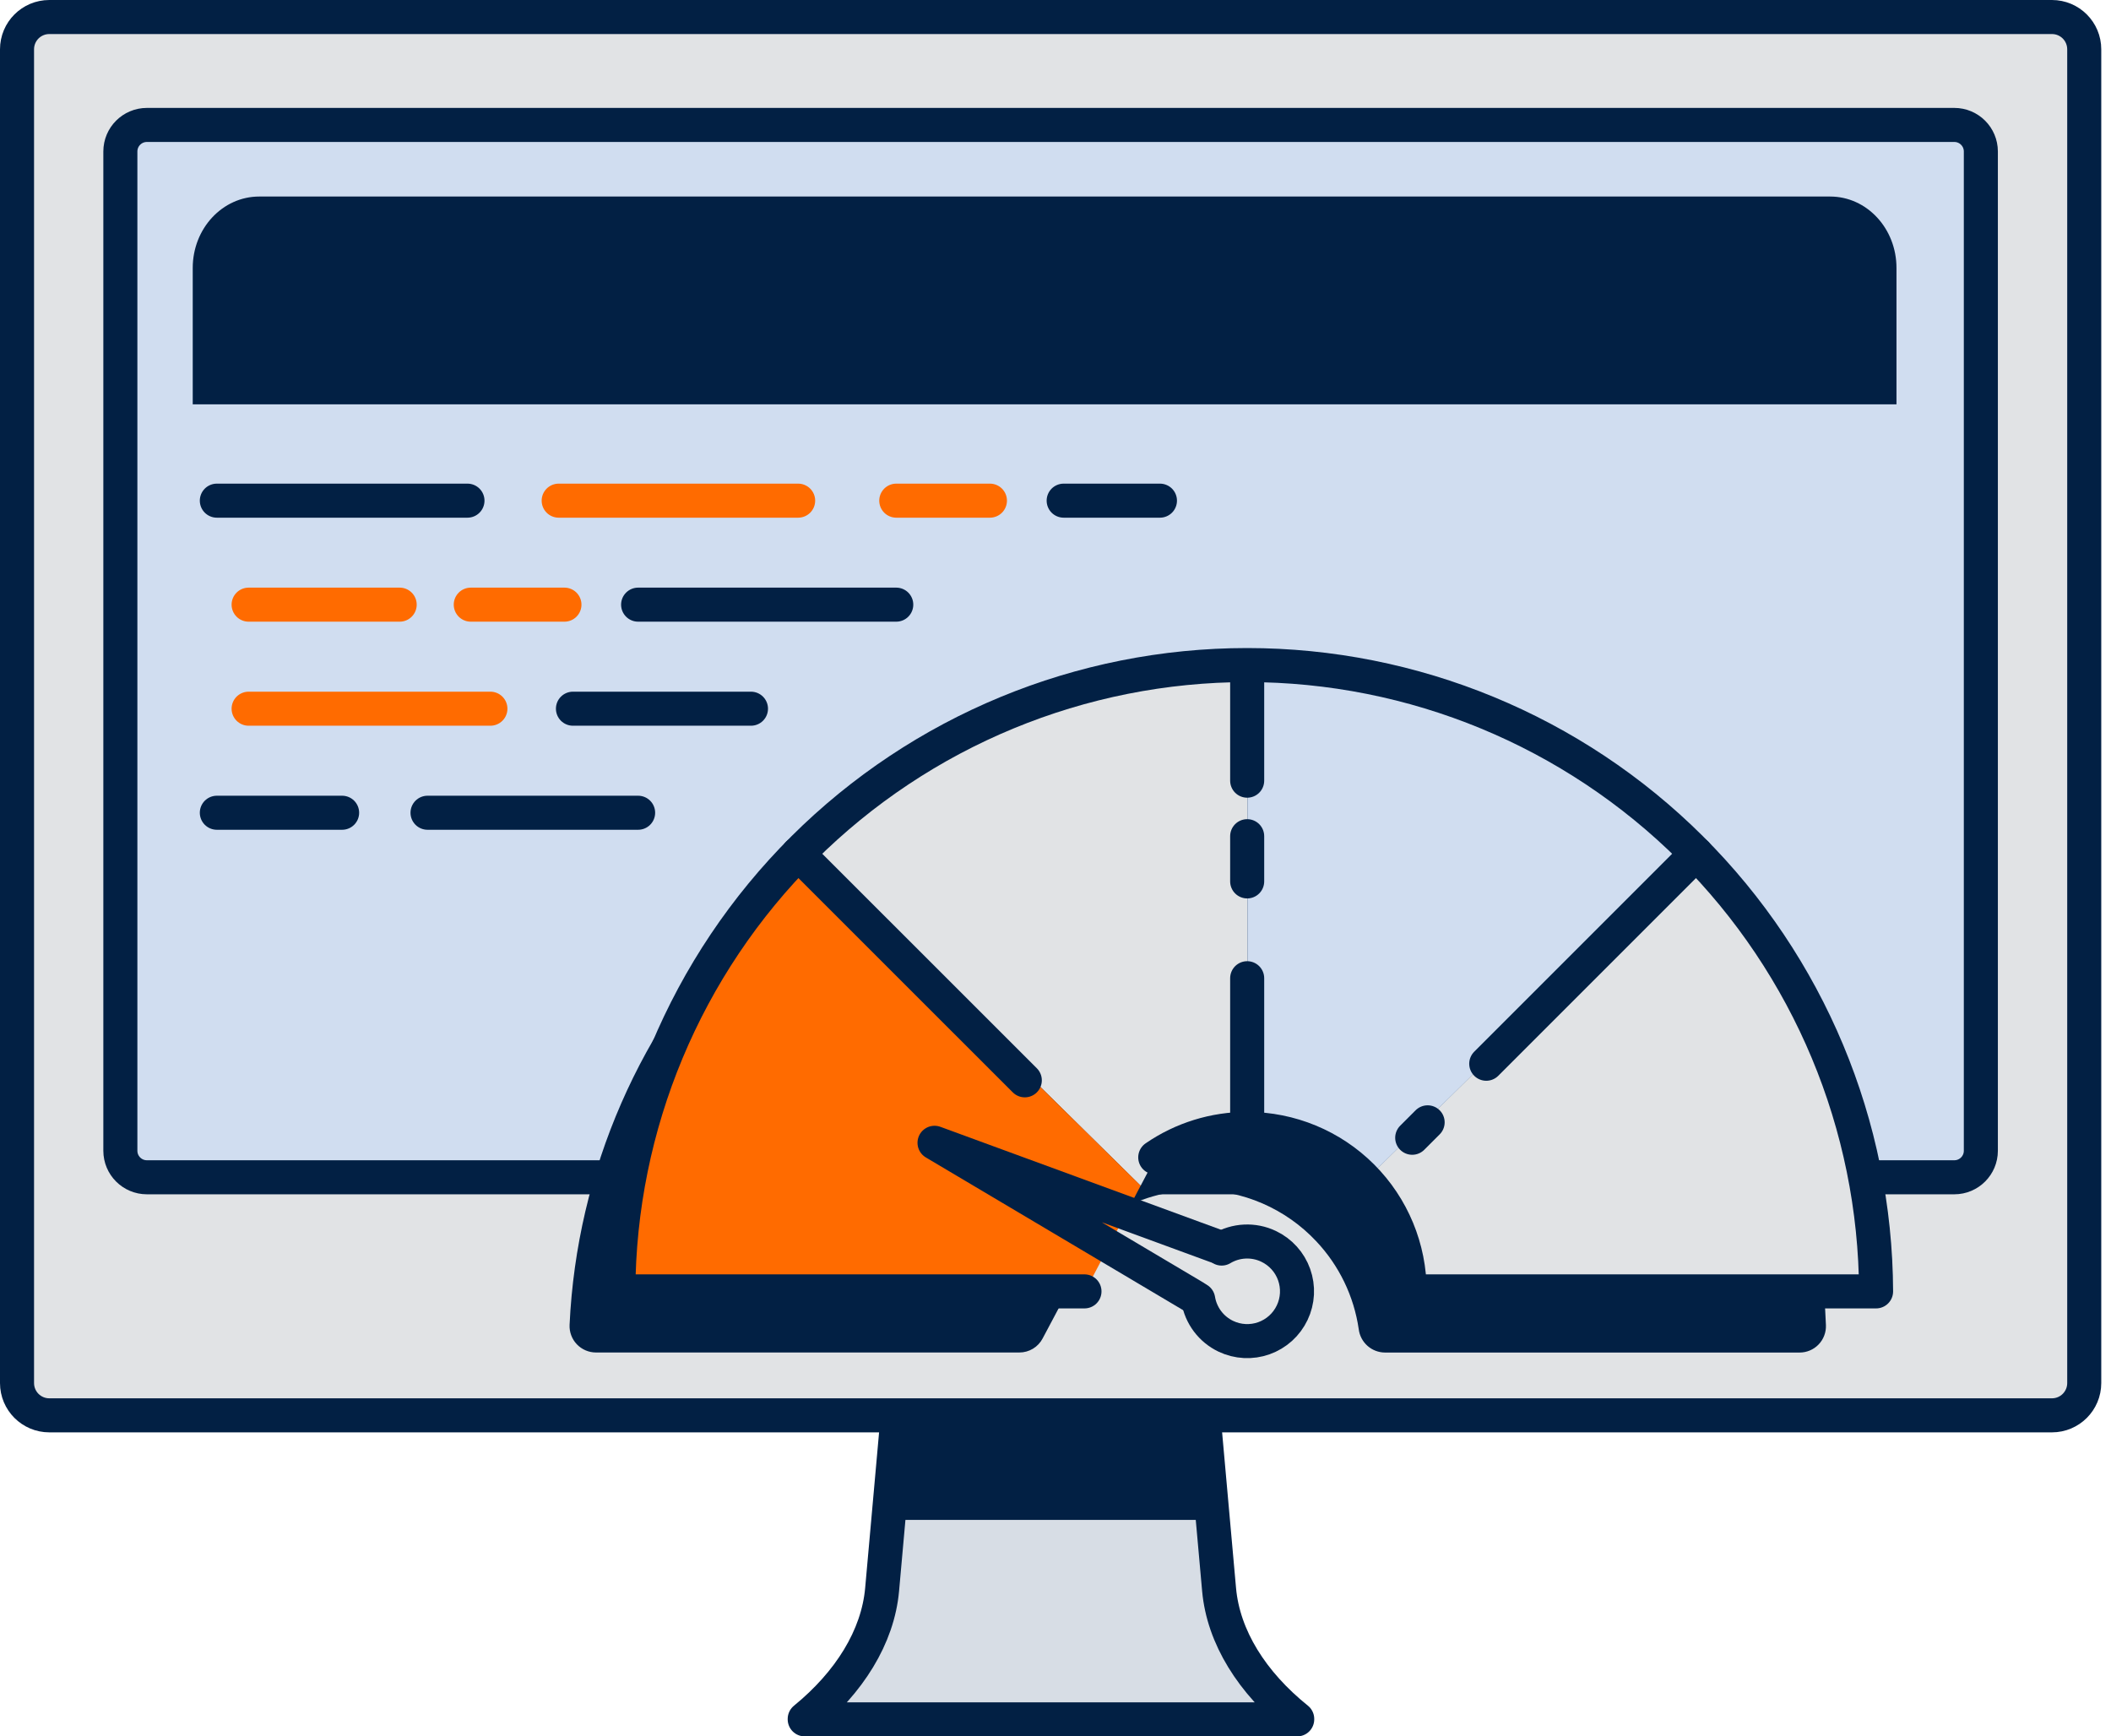
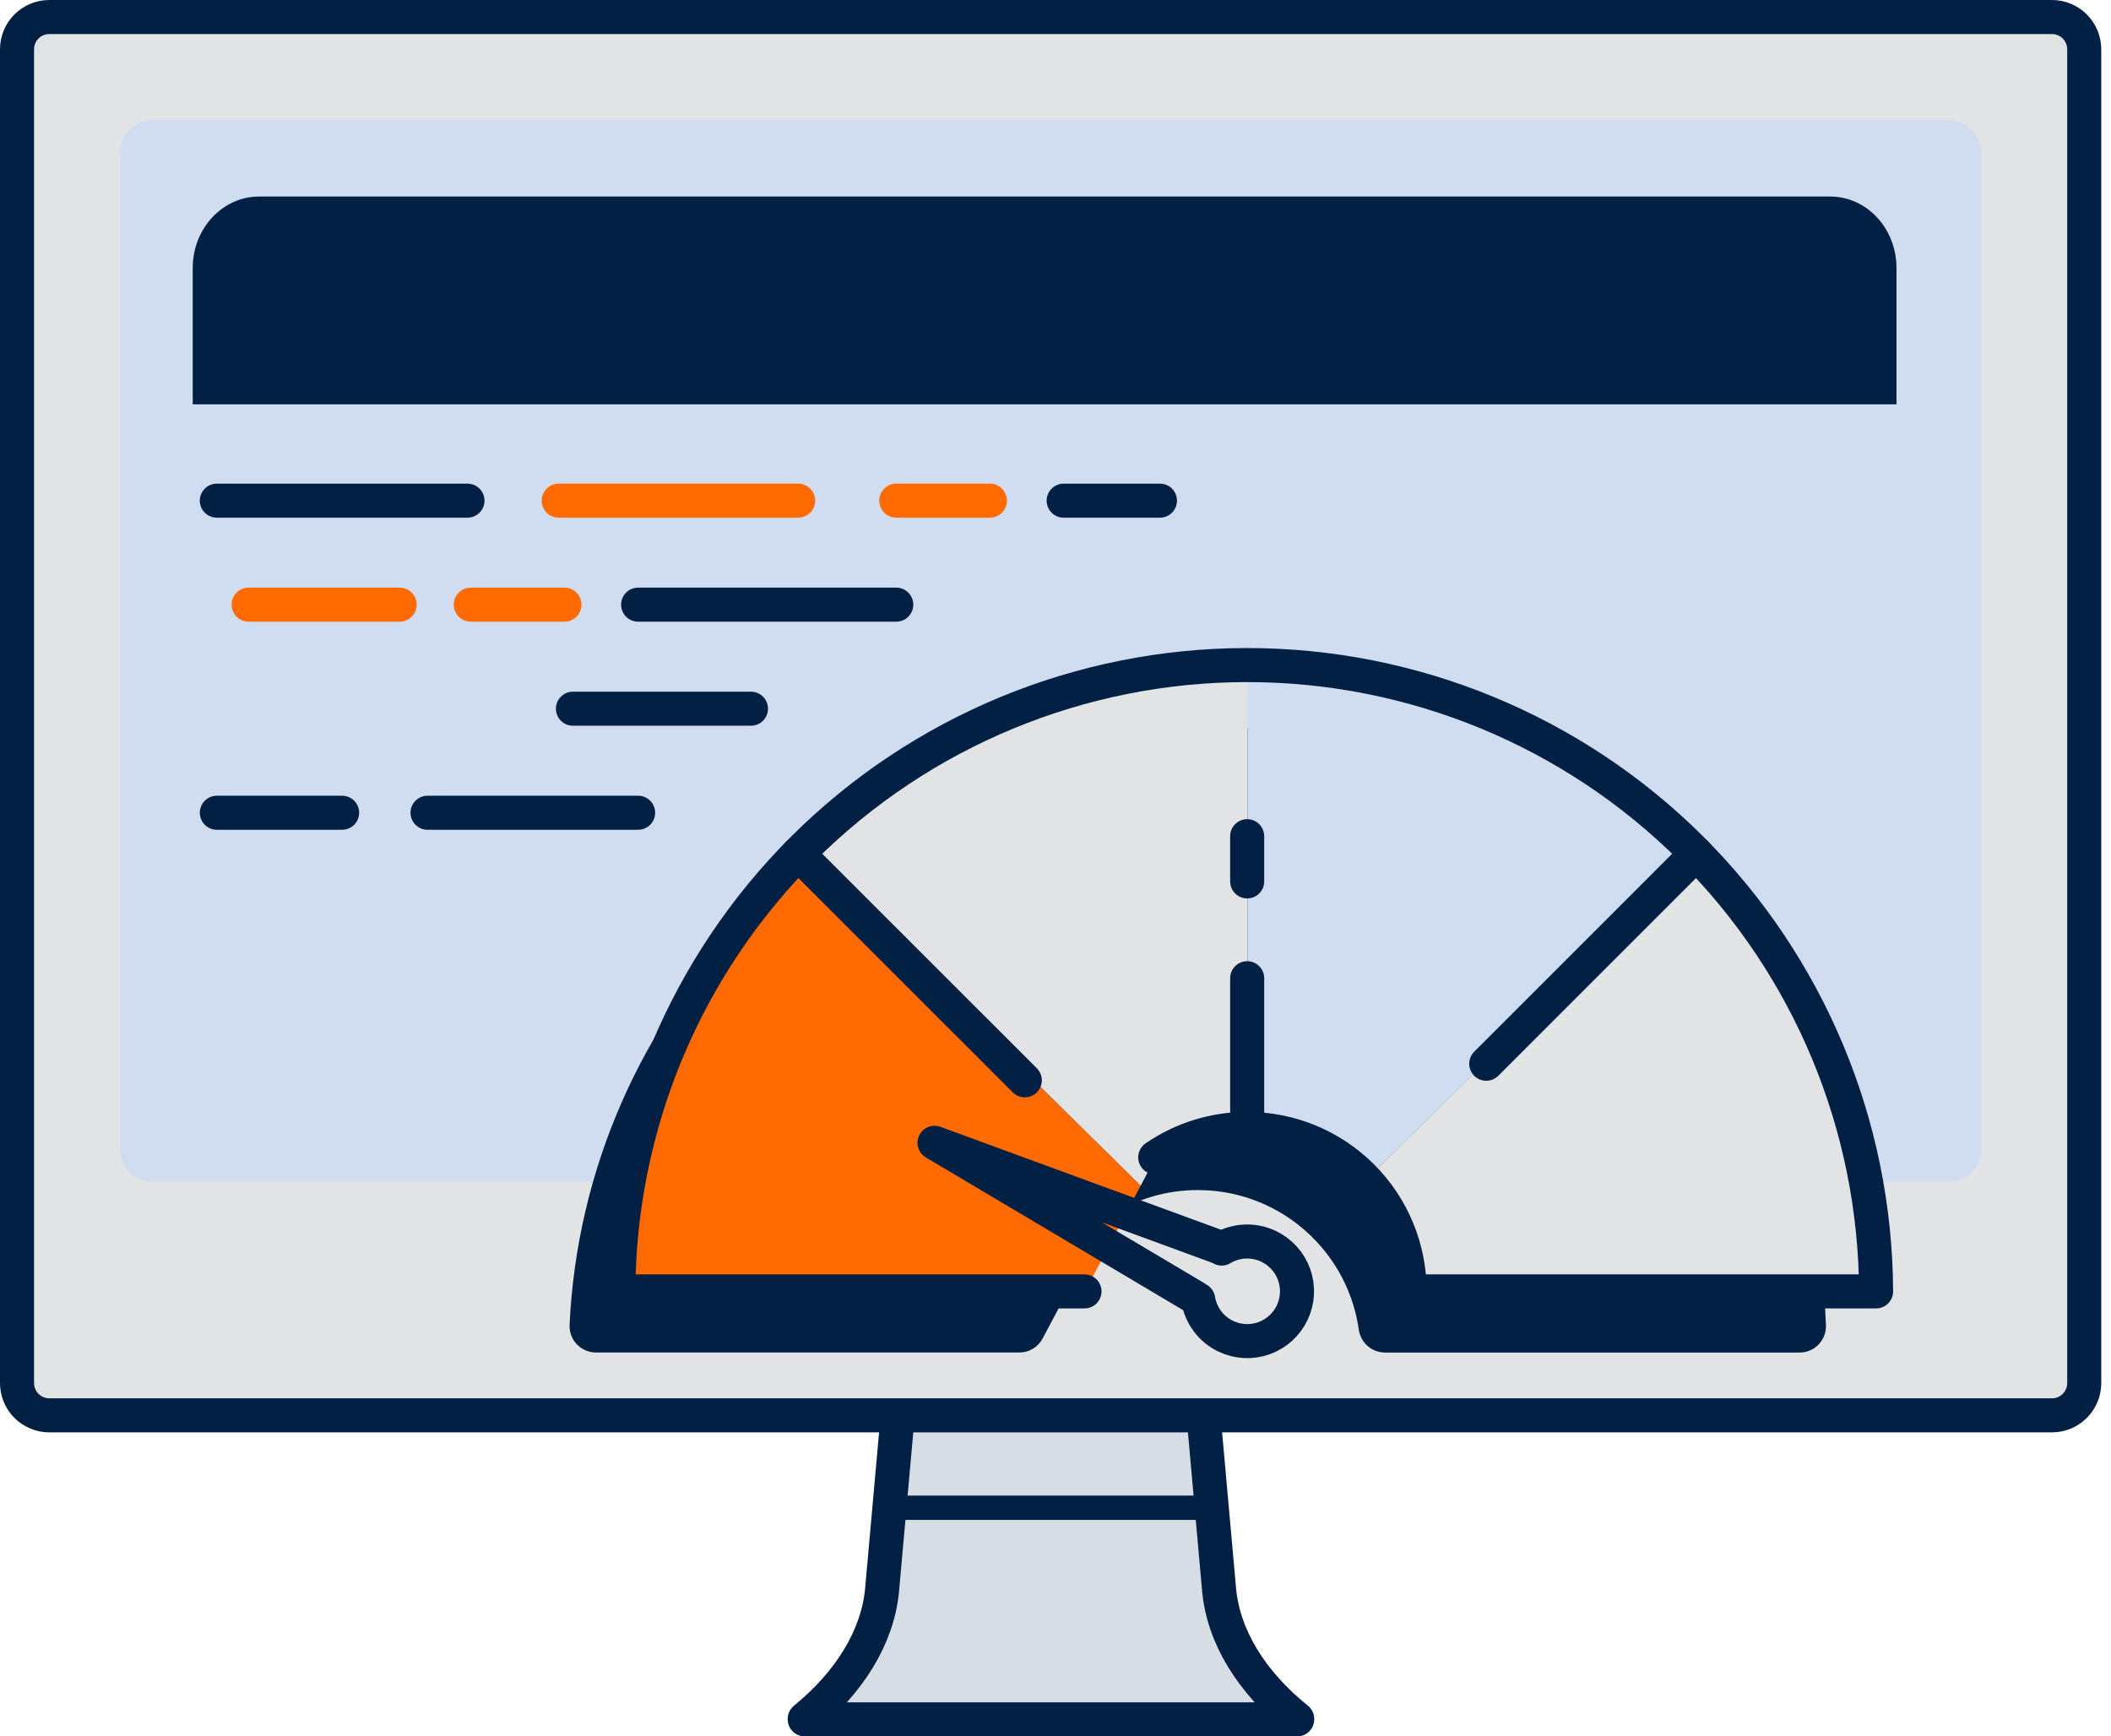
<svg xmlns="http://www.w3.org/2000/svg" width="124" height="102" viewBox="0 0 124 102" fill="none">
  <path d="M71.609 93.375L70.534 81.359H52.89L51.815 93.375C51.565 96.164 49.886 98.837 47.269 100.974V101H76.198V100.974C73.542 98.837 71.859 96.164 71.609 93.375Z" fill="#D7DDE5" />
  <path d="M71.609 93.375L70.534 81.359H52.89L51.815 93.375C51.565 96.164 49.886 98.837 47.269 100.974V101H76.198V100.974C73.542 98.837 71.859 96.164 71.609 93.375Z" stroke="#022044" stroke-width="2" stroke-linecap="round" stroke-linejoin="round" />
-   <path d="M52.89 81.355L52.244 88.568H71.181L70.535 81.355H52.89Z" fill="#022044" />
  <path d="M71.171 89.283H52.244C52.15 89.283 52.057 89.265 51.97 89.229C51.883 89.194 51.804 89.141 51.738 89.074C51.671 89.008 51.619 88.929 51.583 88.842C51.547 88.755 51.529 88.662 51.529 88.568C51.528 88.547 51.528 88.525 51.529 88.503L52.179 81.29C52.195 81.113 52.277 80.948 52.409 80.828C52.54 80.708 52.712 80.641 52.89 80.641H70.522C70.7 80.641 70.871 80.708 71.003 80.828C71.135 80.948 71.216 81.113 71.233 81.29L71.882 88.503C71.891 88.597 71.881 88.691 71.853 88.781C71.824 88.871 71.779 88.954 71.719 89.026C71.658 89.098 71.584 89.158 71.501 89.201C71.418 89.245 71.326 89.271 71.233 89.279L71.171 89.283ZM53.014 87.854H70.388L69.872 82.07H53.543L53.014 87.854Z" fill="#022044" />
  <path d="M118.141 1H5.287C2.919 1 1 2.919 1 5.287V78.855C1 81.222 2.919 83.141 5.287 83.141H118.141C120.508 83.141 122.428 81.222 122.428 78.855V5.287C122.428 2.919 120.508 1 118.141 1Z" fill="#E1E3E5" />
  <path d="M114.465 7.07H8.96C7.917 7.07 7.07 7.916 7.07 8.96V67.534C7.07 68.577 7.917 69.424 8.96 69.424H114.465C115.509 69.424 116.355 68.577 116.355 67.534V8.96C116.355 7.916 115.509 7.07 114.465 7.07Z" fill="#D0DDF0" />
  <path d="M15.225 11.545H107.502C109.659 11.545 111.399 13.422 111.399 15.741V23.753H11.321V15.741C11.321 13.422 13.069 11.545 15.225 11.545Z" fill="#022044" />
  <path d="M32.817 29.41H46.883" stroke="#FF6B00" stroke-width="2" stroke-linecap="round" stroke-linejoin="round" />
  <path d="M12.737 29.41H27.459" stroke="#022044" stroke-width="2" stroke-linecap="round" stroke-linejoin="round" />
-   <path d="M114.796 7.339H8.629C7.768 7.339 7.07 8.037 7.07 8.898V67.599C7.07 68.46 7.768 69.157 8.629 69.157H114.796C115.657 69.157 116.355 68.46 116.355 67.599V8.898C116.355 8.037 115.657 7.339 114.796 7.339Z" stroke="#022044" stroke-width="2" stroke-linecap="round" stroke-linejoin="round" />
  <path d="M120.531 1H2.897C1.849 1 1 1.849 1 2.897V81.245C1 82.292 1.849 83.141 2.897 83.141H120.531C121.579 83.141 122.428 82.292 122.428 81.245V2.897C122.428 1.849 121.579 1 120.531 1Z" stroke="#022044" stroke-width="2" stroke-linecap="round" stroke-linejoin="round" />
  <path d="M62.48 29.41H68.135" stroke="#022044" stroke-width="2" stroke-linecap="round" stroke-linejoin="round" />
  <path d="M52.647 29.41H58.148" stroke="#FF6B00" stroke-width="2" stroke-linecap="round" stroke-linejoin="round" />
  <path d="M97.525 54.579L96.733 53.728C93.298 50.214 89.195 47.424 84.665 45.52C80.135 43.617 75.269 42.641 70.356 42.647C65.479 42.641 60.649 43.604 56.147 45.48C51.645 47.356 47.561 50.108 44.132 53.575L43.979 53.728C37.626 60.192 33.88 68.772 33.457 77.825C33.447 78.035 33.48 78.245 33.554 78.441C33.627 78.638 33.74 78.818 33.885 78.969C34.031 79.121 34.205 79.242 34.398 79.324C34.591 79.407 34.799 79.449 35.009 79.449H59.876C60.158 79.45 60.435 79.373 60.677 79.227C60.919 79.081 61.116 78.871 61.246 78.621L62.221 76.786L63.244 74.837L64.085 73.236L64.777 71.937C64.897 71.702 65.077 71.502 65.299 71.359C66.817 70.408 68.572 69.905 70.362 69.908C71.665 69.906 72.954 70.172 74.149 70.689C75.344 71.206 76.421 71.962 77.312 72.912C78.659 74.338 79.532 76.146 79.813 78.088C79.861 78.463 80.043 78.808 80.325 79.058C80.608 79.309 80.971 79.449 81.349 79.452H105.706C105.914 79.453 106.121 79.411 106.312 79.33C106.504 79.249 106.678 79.13 106.822 78.98C106.967 78.83 107.08 78.653 107.154 78.458C107.229 78.264 107.263 78.056 107.255 77.848C106.895 68.544 103.673 60.843 97.525 54.579Z" fill="#022044" />
  <path d="M47.055 49.996L67.001 69.654L67.878 67.988C69.467 66.896 71.351 66.312 73.279 66.316V39.068C68.402 39.062 63.572 40.025 59.07 41.901C54.569 43.777 50.484 46.529 47.055 49.996Z" fill="#E1E3E5" />
  <path d="M110.22 75.86C110.181 65.848 106.947 57.628 100.448 51L99.656 50.149L80.228 69.31C81.899 71.078 82.829 73.418 82.827 75.851L110.22 75.86Z" fill="#E1E3E5" />
  <path d="M73.278 39.068V66.316C74.581 66.314 75.869 66.58 77.065 67.097C78.26 67.614 79.337 68.37 80.228 69.32L99.655 50.159C96.222 46.643 92.118 43.851 87.588 41.946C83.058 40.041 78.193 39.063 73.278 39.068Z" fill="#D0DDF0" />
  <path d="M47.055 49.996L46.902 50.149C40.158 57.011 36.367 66.239 36.341 75.86H63.734L65.137 73.197L66.16 71.249L67.001 69.648L47.055 49.996Z" fill="#FF6B00" />
  <path d="M67.859 67.988C69.448 66.896 71.331 66.312 73.26 66.316C75.791 66.316 78.219 67.321 80.009 69.111C81.799 70.901 82.804 73.329 82.804 75.86H110.201C110.161 66.089 106.252 56.731 99.328 49.835C92.405 42.94 83.031 39.068 73.26 39.068C63.488 39.068 54.115 42.94 47.192 49.836C40.269 56.731 36.36 66.089 36.321 75.86H63.702" stroke="#022044" stroke-width="2" stroke-linecap="round" stroke-linejoin="round" />
  <path d="M60.197 63.461L46.882 50.149" stroke="#022044" stroke-width="2" stroke-linecap="round" stroke-linejoin="round" />
-   <path d="M73.259 45.859V39.221" stroke="#022044" stroke-width="2" stroke-linecap="round" stroke-linejoin="round" />
  <path d="M73.259 51.776V49.12" stroke="#022044" stroke-width="2" stroke-linecap="round" stroke-linejoin="round" />
  <path d="M73.259 66.326V57.463" stroke="#022044" stroke-width="2" stroke-linecap="round" stroke-linejoin="round" />
  <path d="M87.302 62.487L99.639 50.149" stroke="#022044" stroke-width="2" stroke-linecap="round" stroke-linejoin="round" />
-   <path d="M82.953 66.835L83.859 65.929" stroke="#022044" stroke-width="2" stroke-linecap="round" stroke-linejoin="round" />
  <path d="M71.759 73.344C72.172 73.096 72.64 72.955 73.121 72.933C73.602 72.91 74.081 73.006 74.516 73.214C74.863 73.378 75.174 73.61 75.432 73.895C75.69 74.18 75.888 74.513 76.017 74.875C76.146 75.237 76.202 75.62 76.183 76.004C76.163 76.388 76.068 76.764 75.903 77.111C75.738 77.458 75.507 77.769 75.222 78.027C74.937 78.284 74.604 78.483 74.242 78.612C73.88 78.741 73.496 78.797 73.112 78.777C72.729 78.758 72.353 78.662 72.006 78.497C71.581 78.294 71.211 77.992 70.928 77.615C70.646 77.239 70.458 76.799 70.382 76.335" stroke="#022044" stroke-width="2" stroke-linecap="round" stroke-linejoin="round" />
  <path d="M71.44 73.201L54.894 67.131L70.164 76.195" stroke="#022044" stroke-width="2" stroke-linecap="round" stroke-linejoin="round" />
  <path d="M37.483 35.519H52.646" stroke="#022044" stroke-width="2" stroke-linecap="round" stroke-linejoin="round" />
  <path d="M27.653 35.519H33.155" stroke="#FF6B00" stroke-width="2" stroke-linecap="round" stroke-linejoin="round" />
  <path d="M14.604 35.519H23.477" stroke="#FF6B00" stroke-width="2" stroke-linecap="round" stroke-linejoin="round" />
  <path d="M33.655 41.631H44.112" stroke="#022044" stroke-width="2" stroke-linecap="round" stroke-linejoin="round" />
-   <path d="M14.604 41.631H28.806" stroke="#FF6B00" stroke-width="2" stroke-linecap="round" stroke-linejoin="round" />
  <path d="M25.113 47.743H37.483" stroke="#022044" stroke-width="2" stroke-linecap="round" stroke-linejoin="round" />
  <path d="M12.737 47.743H20.096" stroke="#022044" stroke-width="2" stroke-linecap="round" stroke-linejoin="round" />
</svg>